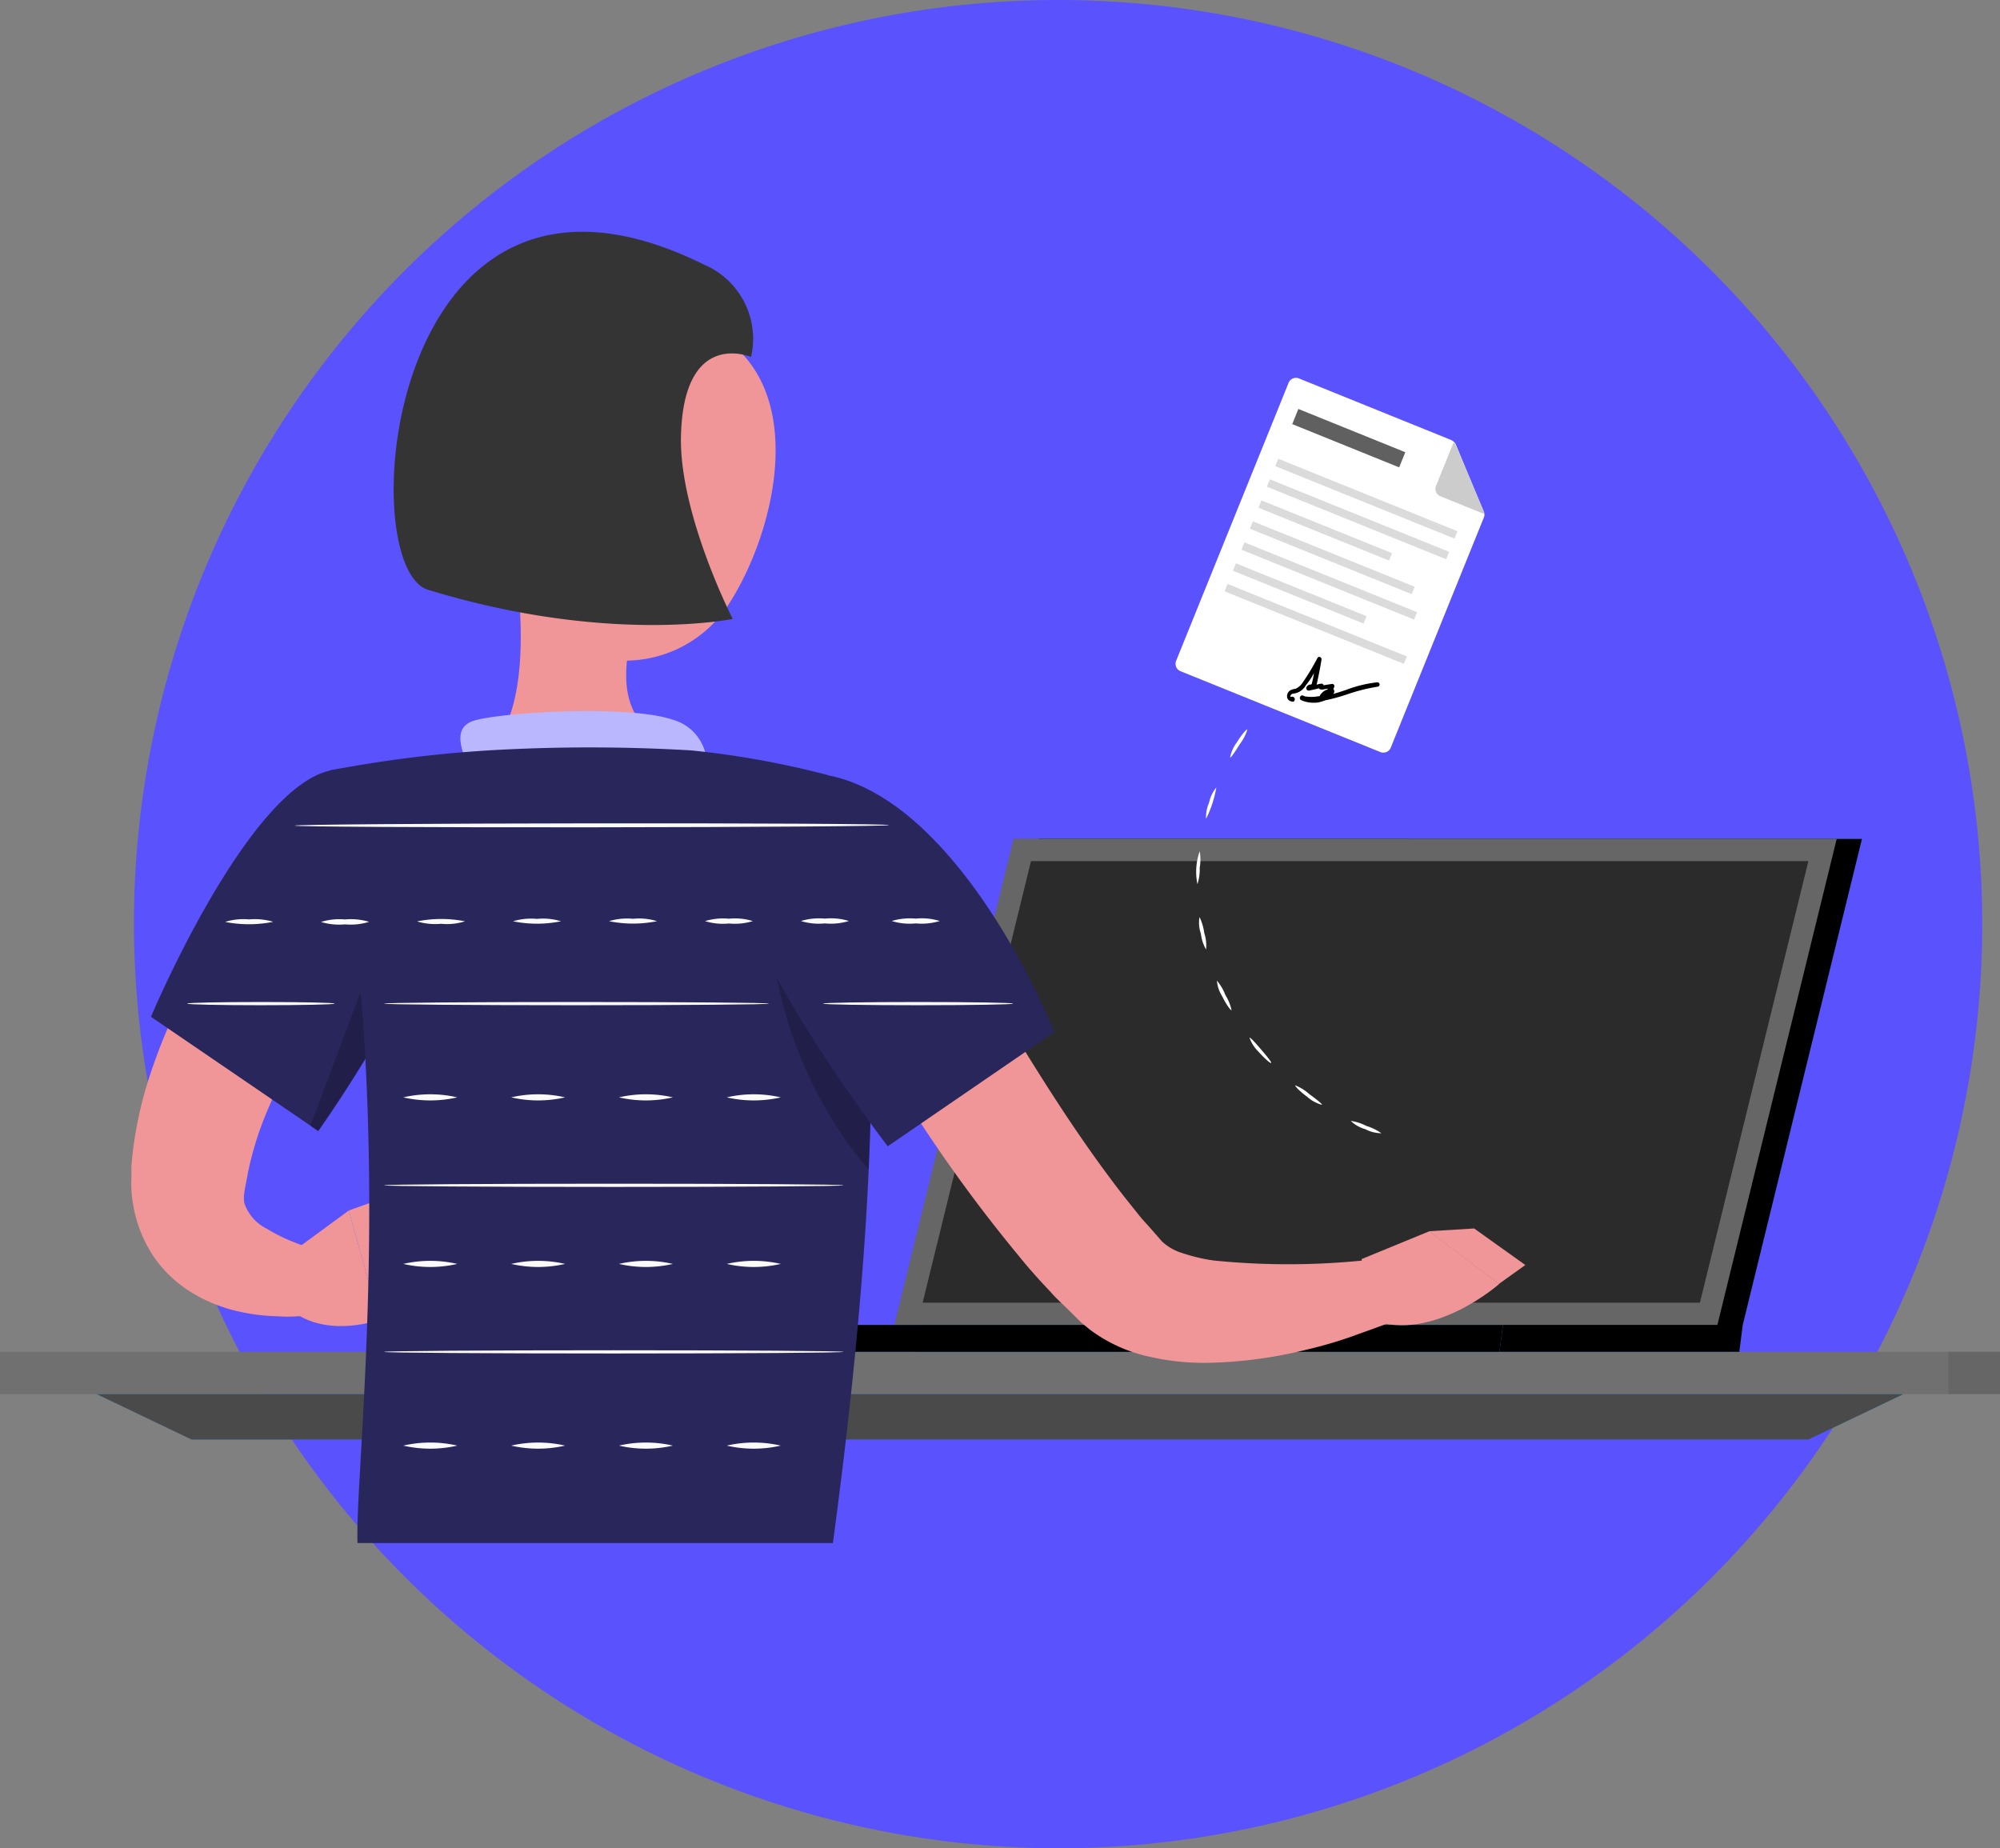
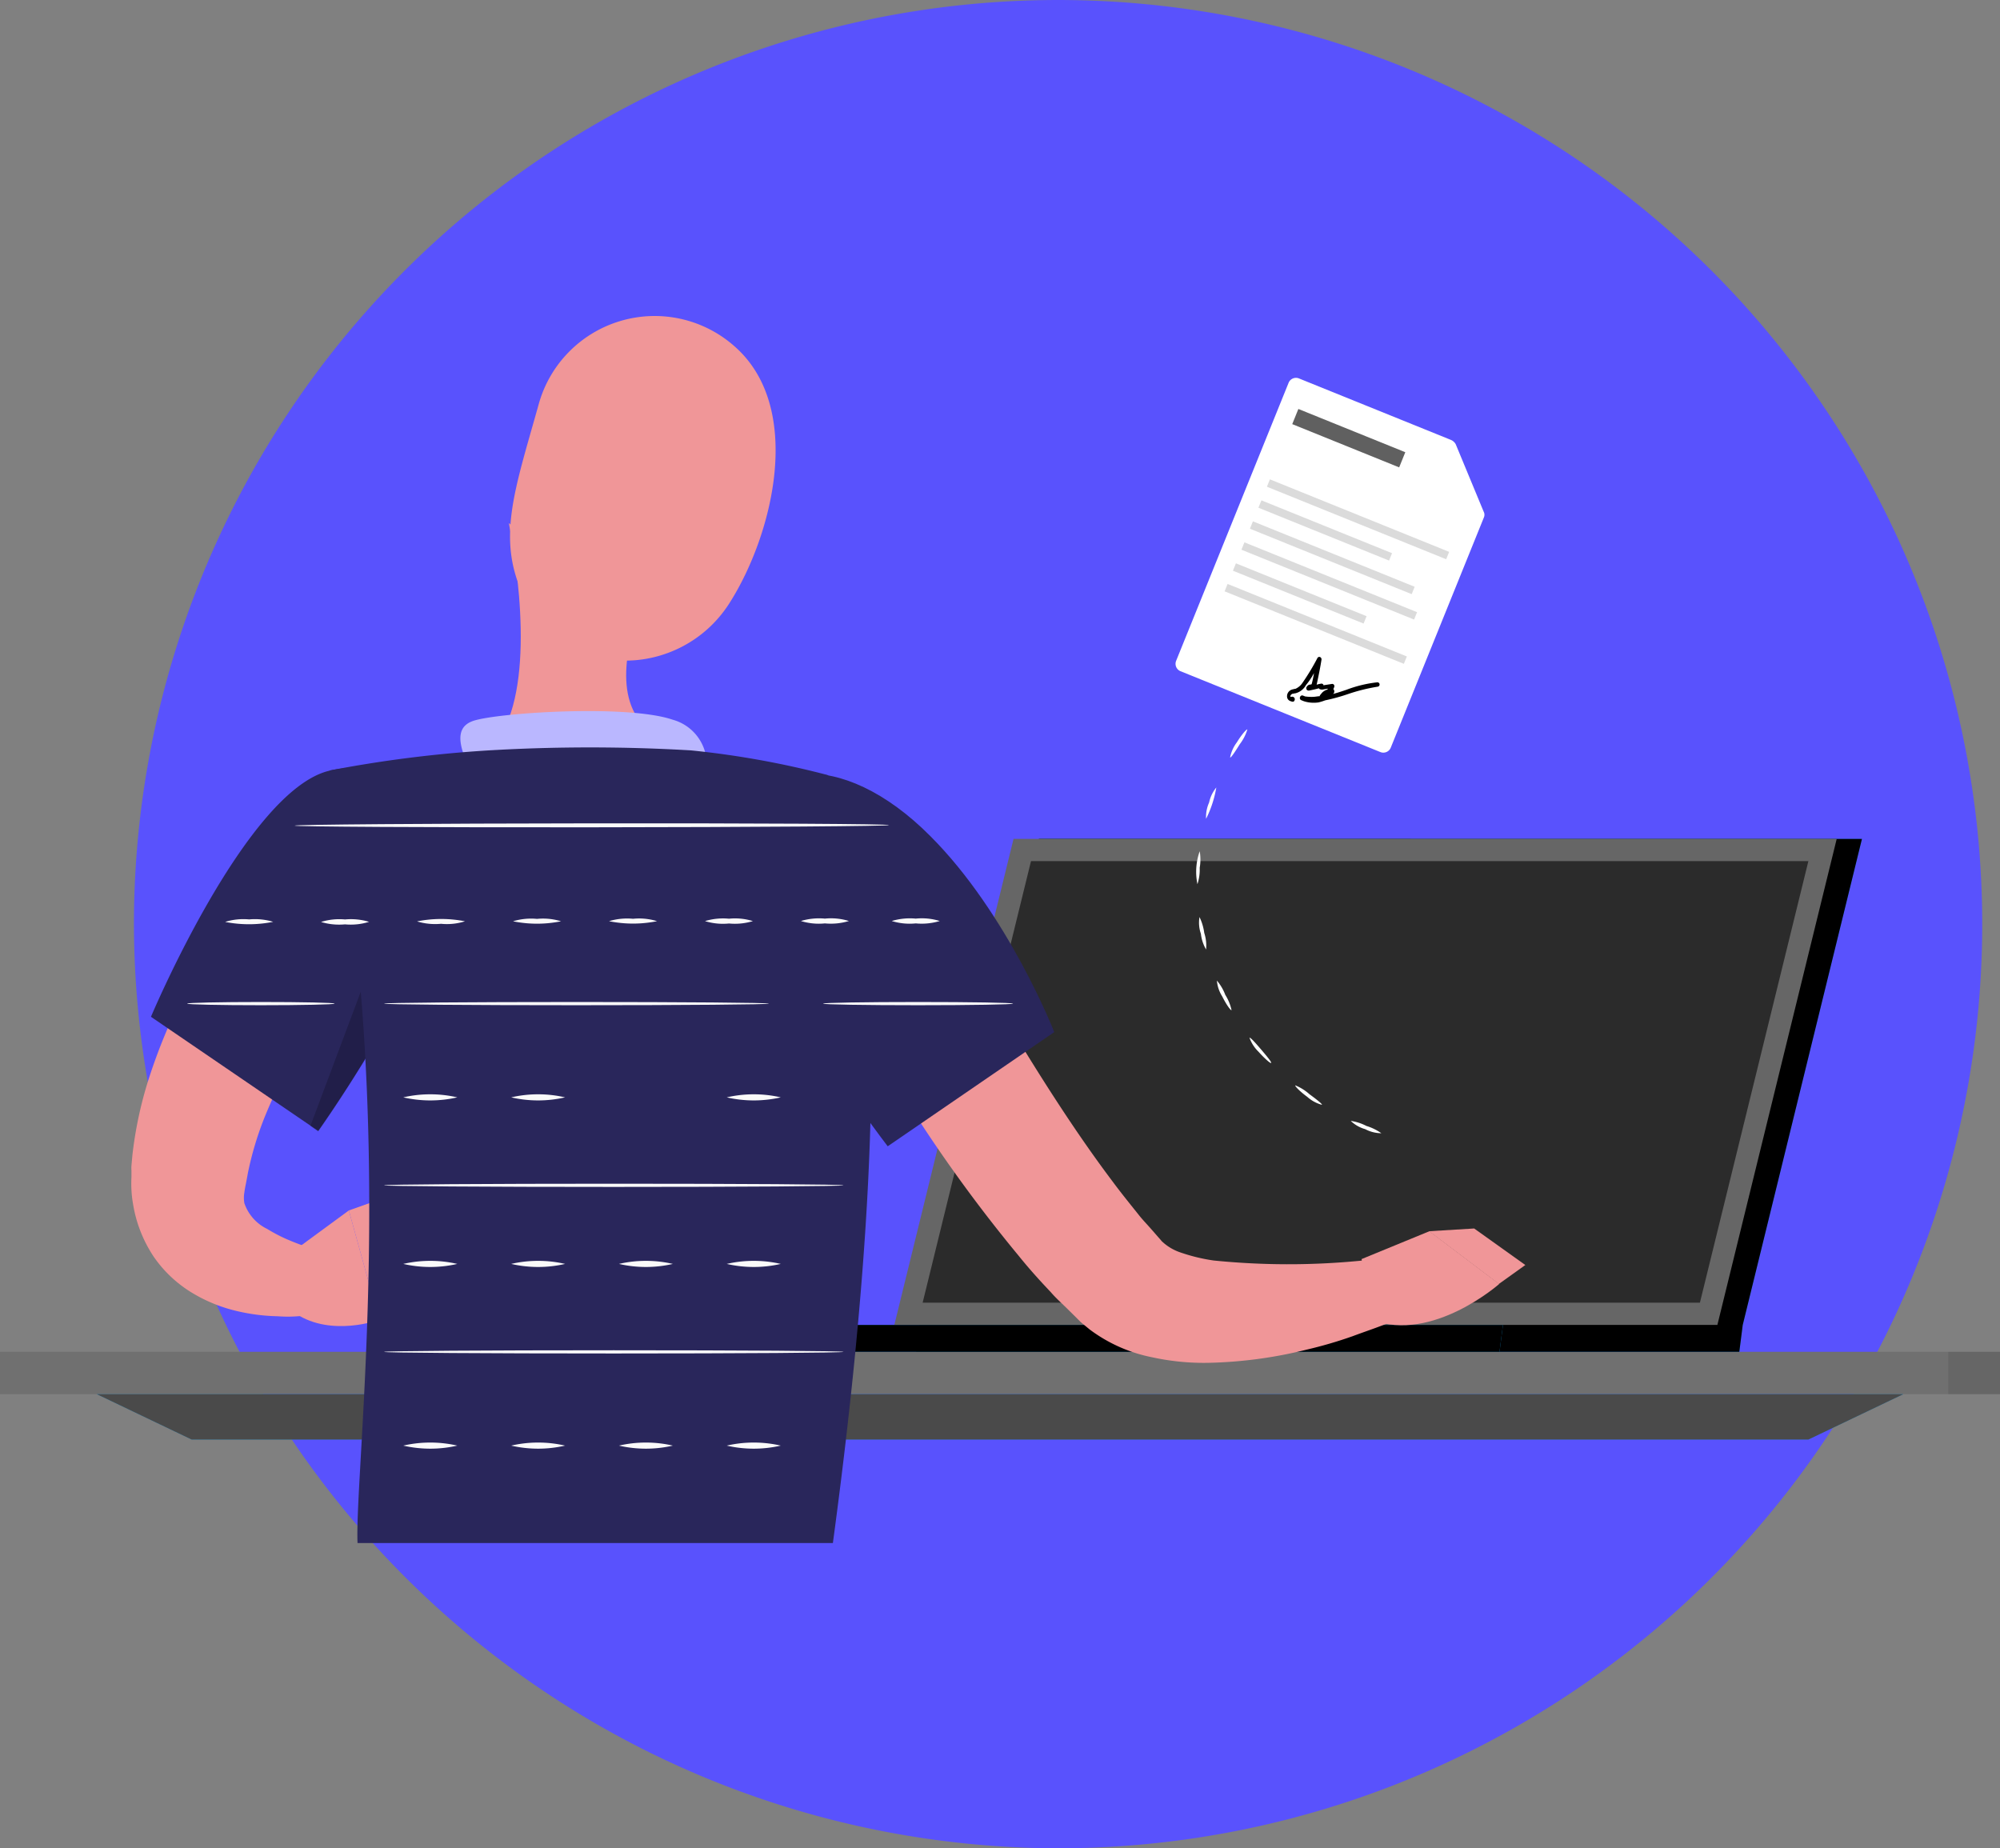
<svg xmlns="http://www.w3.org/2000/svg" width="132.088" height="122.069" viewBox="0 0 132.088 122.069">
  <rect x="0" y="0" width="132.088" height="122.069" fill="#808080" stroke="none" />
  <defs>
    <style>.a{fill:#5952fd;}.b{fill:#707070;}.c{fill:#666;}.d{fill:#158bcc;}.e{fill:#4a4a4a;}.e,.f,.h,.l{isolation:isolate;}.g{fill:#2b2b2b;}.i{fill:#f09698;}.j{fill:#bab7ff;}.k{fill:#29265b;}.l{opacity:0.2;}.m{fill:#fff;}.n{fill:#ccc;}.o{fill:#606060;}.p{fill:#dbdbdb;}.q{fill:#343434;}.r{fill:#fafafa;}</style>
  </defs>
  <g transform="translate(-1124 -2865.693)">
    <path class="a" d="M1207.3,2459.069a61.034,61.034,0,1,0-61.034-61.034A61.152,61.152,0,0,0,1207.3,2459.069Z" transform="translate(-13.42 528.693)" />
    <g transform="translate(961.241 2693.504)">
      <g transform="translate(162.759 227.592)">
        <rect class="b" width="128.665" height="2.798" transform="translate(0 33.876)" />
        <rect class="c" width="3.424" height="2.798" transform="translate(128.665 33.876)" />
        <path class="d" d="M284.278,293.214H177.5l-6.259-2.994h119.3Z" transform="translate(-164.844 -253.546)" />
        <path class="e" d="M284.278,293.214H177.5l-6.259-2.994h119.3Z" transform="translate(-164.844 -253.546)" />
        <path class="d" d="M251.1,241.59l-7.881,32.1h0L243,275.466h54.358l.226-1.772,7.873-32.1Z" transform="translate(-182.487 -241.59)" />
        <path class="f" d="M251.1,241.59l-7.881,32.1h0L243,275.466h54.358l.226-1.772,7.873-32.1Z" transform="translate(-182.487 -241.59)" />
        <path class="c" d="M303.319,241.59H248.953l-7.873,32.1h54.358Z" transform="translate(-182.015 -241.59)" />
        <path class="g" d="M294.894,272.7l7.164-29.163H250.717L243.56,272.7Z" transform="translate(-182.625 -242.069)" />
        <path class="d" d="M274.792,284.16l-.226,1.772H214.71l.219-1.772Z" transform="translate(-175.532 -252.056)" />
        <path class="h" d="M274.792,284.16l-.226,1.772H214.71l.219-1.772Z" transform="translate(-175.532 -252.056)" />
      </g>
      <g transform="translate(171.436 184.656)">
        <path class="i" d="M191.818,246.538l-.618.664-.664.754c-.445.513-.89,1.033-1.312,1.569-.845,1.071-1.659,2.164-2.421,3.288a35.128,35.128,0,0,0-3.771,6.968,21.515,21.515,0,0,0-1.071,3.6c-.121.694-.2,1-.234,1.29a2.034,2.034,0,0,0,0,.709,2.943,2.943,0,0,0,1.508,1.7,10.559,10.559,0,0,0,1.6.807q.438.181.9.339c.287.106.649.211.875.3v4.155c-.528.075-.913.136-1.357.166a8.563,8.563,0,0,1-1.32,0,12.813,12.813,0,0,1-2.715-.347,10.169,10.169,0,0,1-2.851-1.146,8.254,8.254,0,0,1-2.624-2.436,8.809,8.809,0,0,1-1.373-3.514,7.483,7.483,0,0,1-.1-.89,8.168,8.168,0,0,1,0-.86v-.422a2.32,2.32,0,0,1,0-.339l.06-.664a26.161,26.161,0,0,1,1.086-5.075,37.655,37.655,0,0,1,4.276-8.989,43.382,43.382,0,0,1,2.843-3.959c.505-.633,1.026-1.252,1.569-1.863.264-.309.543-.611.83-.913s.551-.566.943-.943Z" transform="translate(-174.265 -198.383)" />
        <path class="i" d="M188.65,276.709l3.514-2.579,2,7.225s-3.115,1.154-5.49-.4Z" transform="translate(-177.802 -206.654)" />
        <path class="i" d="M198.189,271.83l1.373,6.048-4.253,2.911-2-7.225Z" transform="translate(-178.947 -206.089)" />
        <path class="i" d="M206.89,213.93c.845,4.291,1.682,12.157-1.32,15.022,0,0,1.176,4.351,9.155,4.351,8.771,0,4.193-4.351,4.193-4.351-4.789-1.146-4.668-4.7-3.831-8.032Z" transform="translate(-181.962 -191.853)" />
        <path class="j" d="M203.811,234.494c-.633-1.38-1.32-2.956.106-3.446,1.576-.543,10.2-1.1,13.175-.083a3.063,3.063,0,0,1,2.151,3.759l-.017.057Z" transform="translate(-181.349 -195.902)" />
        <path class="i" d="M241.578,245.59c1.848,3.326,3.831,6.75,5.837,10.038s4.11,6.561,6.357,9.547c.558.754,1.139,1.471,1.712,2.187.287.37.588.671.882,1.01l.437.5.113.128.053.06h0l.053.068a3.3,3.3,0,0,0,1.237.754,11.812,11.812,0,0,0,2.195.535,49.161,49.161,0,0,0,11.018-.128l1.146,4c-1.018.452-1.968.754-2.979,1.131a28.449,28.449,0,0,1-3.017.882,29.309,29.309,0,0,1-6.546.875,16.041,16.041,0,0,1-3.688-.37,10.164,10.164,0,0,1-4.1-1.825l-.505-.415-.121-.106-.075-.075-.143-.143-.588-.581c-.385-.385-.807-.754-1.154-1.161-.754-.792-1.463-1.584-2.119-2.4a97.937,97.937,0,0,1-7.277-10.023q-1.652-2.579-3.182-5.211c-1.026-1.772-2.014-3.507-2.971-5.377Z" transform="translate(-188.988 -199.637)" />
        <path class="k" d="M187.79,235.552c-5.505,1.259-11.81,16.259-11.81,16.259l11.048,7.541a92.878,92.878,0,0,0,7.293-12.406C197.586,240.114,193.416,234.262,187.79,235.552Z" transform="translate(-174.687 -197.125)" />
        <path class="l" d="M195.159,248.29,189.94,262.2l.513.362s2.262-3.175,4.706-7.458Z" transform="translate(-178.119 -200.301)" />
        <path class="k" d="M224.52,235.405s6.244,7.059.347,50.723H193.473c-.211-4.819,2.813-28.318-1.833-51.025a82.043,82.043,0,0,1,10.505-1.327,114.228,114.228,0,0,1,13.348,0A58.746,58.746,0,0,1,224.52,235.405Z" transform="translate(-178.537 -196.685)" />
-         <path class="l" d="M230.61,252.75a27.9,27.9,0,0,0,6.2,13.439c.128-2.813.181-5.339.173-7.594Z" transform="translate(-188.118 -201.398)" />
        <path class="k" d="M226.988,240.737c-.754,5.558,10.181,19.751,10.181,19.751l11-7.541s-3.054-7.82-8.19-12.949C234.13,234.115,227.848,234.688,226.988,240.737Z" transform="translate(-187.218 -197.25)" />
        <path class="i" d="M282,277.79l4.48-1.84,4.608,3.484s-4.4,3.891-8.394,2.376Z" transform="translate(-200.753 -207.102)" />
        <path class="i" d="M290.889,275.71l3.379,2.413-1.75,1.252-4.608-3.484Z" transform="translate(-202.206 -207.043)" />
        <path class="i" d="M209.3,201.69c-1.569,5.611-2.775,8.816-.98,12.594,2.692,5.694,10.347,5.535,13.574.513,2.9-4.525,4.977-12.941.362-16.991A7.948,7.948,0,0,0,209.3,201.69Z" transform="translate(-182.417 -187.396)" />
        <path class="i" d="M218.988,208.46a6.637,6.637,0,0,0,.92,4.125c1,1.614,2.474,1,3.017-.656.483-1.508.535-4.11-.86-5.158S219.2,206.726,218.988,208.46Z" transform="translate(-185.252 -189.988)" />
      </g>
    </g>
    <g transform="matrix(0.927, 0.375, -0.375, 0.927, 1209.301, 2890.489)">
      <path class="m" d="M1230.287,2398.86h-10.832a.526.526,0,0,0-.526.526v19.807a.526.526,0,0,0,.526.526h14.239a.526.526,0,0,0,.526-.526v-16.4a.448.448,0,0,0-.166-.36l-3.38-3.435A.661.661,0,0,0,1230.287,2398.86Z" transform="translate(-1218.929 -2398.86)" />
-       <path class="n" d="M1251.865,2402.73h3.02a.075.075,0,0,0,.055-.111l-3.491-3.491c-.055-.055-.111,0-.111.055v3.02A.526.526,0,0,0,1251.865,2402.73Z" transform="translate(-1239.76 -2399.018)" />
      <rect class="o" width="7.618" height="1.08" transform="translate(1.246 1.884)" />
      <g transform="translate(1.246 5.43)">
-         <rect class="p" width="12.771" height="0.526" />
        <rect class="p" width="12.771" height="0.526" transform="translate(0 1.468)" />
        <rect class="p" width="9.308" height="0.526" transform="translate(0 2.964)" />
        <rect class="p" width="11.524" height="0.526" transform="translate(0 4.46)" />
        <rect class="p" width="12.3" height="0.526" transform="translate(0 5.956)" />
        <rect class="p" width="9.308" height="0.526" transform="translate(0 7.452)" />
        <rect class="p" width="12.771" height="0.526" transform="translate(0 8.92)" />
      </g>
      <path d="M1240.654,2448.579h0a.325.325,0,0,1-.323-.194.458.458,0,0,1,.129-.55c.032-.032.1-.065.129-.1.032,0,.032-.032.065-.032a1.107,1.107,0,0,0,.291-.582,14.721,14.721,0,0,0,.291-1.844.14.14,0,0,1,.129-.129.165.165,0,0,1,.162.129c.129.55.227,1.1.323,1.65a1.407,1.407,0,0,1,.227-.162.146.146,0,0,1,.194,0v.032l.485-.291a.144.144,0,0,1,.162,0,.168.168,0,0,1,.065.129v.162c.032,0,.065,0,.065.032a.248.248,0,0,1,.065.129.244.244,0,0,1-.032.129c.259-.194.485-.388.712-.583a8.243,8.243,0,0,1,1.715-1.229.145.145,0,0,1,.129.259,11.879,11.879,0,0,0-1.65,1.2,12.264,12.264,0,0,1-1.229.938,3.508,3.508,0,0,1-.356.291,2.137,2.137,0,0,1-.938.291h-.162a.153.153,0,0,1-.162-.162.148.148,0,0,1,.129-.162h.162a2.886,2.886,0,0,0,.55-.194c.129-.065.227-.13.356-.194a.06.06,0,0,1,0-.1.766.766,0,0,1,.291-.486v-.064l-.259.162a.377.377,0,0,1-.227.065c-.032,0-.032,0-.065-.032-.161.129-.356.259-.55.388-.065.032-.162.032-.194-.032a.142.142,0,0,1-.032-.162.266.266,0,0,1,.129-.194c.032,0,.032-.032.065-.032l.032-.033v-.032a6.653,6.653,0,0,0-.129-.712,4.408,4.408,0,0,1-.194.938,1.091,1.091,0,0,1-.42.744c-.033.032-.065.032-.1.064s-.065.033-.1.065a.238.238,0,0,0-.065.194.114.114,0,0,0,.065.032.169.169,0,0,1,.291.162C1240.881,2448.547,1240.784,2448.579,1240.654,2448.579Z" transform="translate(-1232.655 -2428.612)" />
    </g>
    <g transform="translate(413 446.863)">
      <g transform="translate(790 2467)">
        <path class="m" d="M209,195.422a2.407,2.407,0,0,1,.446-1c.318-.517.645-.889.694-.851a3.064,3.064,0,0,1-.5.971C209.327,195.046,209.058,195.451,209,195.422Z" transform="translate(-206.759 -193.564)" />
        <path class="m" d="M205.155,204.921a2.321,2.321,0,0,1,.2-1.079,2.349,2.349,0,0,1,.475-.992,7.36,7.36,0,0,1-.674,2.067Z" transform="translate(-204.5 -199.012)" />
        <path class="m" d="M203.661,215.214a4.051,4.051,0,0,1,.149-2.174,3.182,3.182,0,0,1,0,1.091A3.123,3.123,0,0,1,203.661,215.214Z" transform="translate(-203.577 -204.99)" />
        <path class="m" d="M204.5,225.7a2.652,2.652,0,0,1-.343-1.042,2.221,2.221,0,0,1-.091-1.1,3.446,3.446,0,0,1,.314,1.05A2.669,2.669,0,0,1,204.5,225.7Z" transform="translate(-203.846 -211.162)" />
        <path class="m" d="M207.857,235.661c-.054.033-.347-.364-.616-.909a2.307,2.307,0,0,1-.351-1.042,3.148,3.148,0,0,1,.554.942A3.11,3.11,0,0,1,207.857,235.661Z" transform="translate(-205.521 -217.117)" />
        <path class="m" d="M213.532,244.5c-.041.041-.413-.273-.827-.736a2.45,2.45,0,0,1-.6-.926c.054-.041.38.322.769.777S213.577,244.451,213.532,244.5Z" transform="translate(-208.583 -222.469)" />
        <path class="m" d="M221.168,251.735a2.364,2.364,0,0,1-.967-.525c-.488-.355-.827-.711-.794-.76a3.159,3.159,0,0,1,.93.579C220.816,251.38,221.2,251.682,221.168,251.735Z" transform="translate(-212.863 -226.939)" />
        <path class="m" d="M230.3,256.944a2.312,2.312,0,0,1-1.066-.269,2.251,2.251,0,0,1-.955-.546,3.3,3.3,0,0,1,1.037.335A3.454,3.454,0,0,1,230.3,256.944Z" transform="translate(-218.07 -230.271)" />
      </g>
    </g>
-     <path class="q" d="M383.416,130.609a5.325,5.325,0,0,1,3.123,6.11s-4.449-1.921-4.627,5.208c-.13,5.147,3.417,12.091,3.417,12.091s-8.25,1.709-20.122-1.927C360.157,150.547,362.433,120.227,383.416,130.609Z" transform="translate(787.062 2752.552)" />
    <path class="r" d="M874.948,210.792c0,.07-8.792.135-19.636.146s-19.631-.04-19.631-.11,8.787-.14,19.631-.151S874.941,210.716,874.948,210.792Z" transform="translate(307.772 2709.393)" />
    <path class="r" d="M843.194,218.915a8.106,8.106,0,0,1-3.17.006,4.038,4.038,0,0,1,1.585-.166A4.143,4.143,0,0,1,843.194,218.915Z" transform="translate(298.846 2707.659)" />
    <path class="r" d="M851.224,218.916a4.035,4.035,0,0,1-1.585.166,4.139,4.139,0,0,1-1.585-.158,4.065,4.065,0,0,1,1.585-.166A4.111,4.111,0,0,1,851.224,218.916Z" transform="translate(297.148 2707.659)" />
    <path class="r" d="M859.262,218.875a3.922,3.922,0,0,1-1.585.166,4.143,4.143,0,0,1-1.585-.158,8.091,8.091,0,0,1,3.17-.006Z" transform="translate(295.45 2707.663)" />
    <path class="r" d="M867.3,218.868a7.944,7.944,0,0,1-3.17,0,4.108,4.108,0,0,1,1.585-.158A4,4,0,0,1,867.3,218.868Z" transform="translate(293.752 2707.67)" />
    <path class="r" d="M875.338,218.86a7.944,7.944,0,0,1-3.17,0,4.112,4.112,0,0,1,1.585-.158A3.991,3.991,0,0,1,875.338,218.86Z" transform="translate(292.055 2707.671)" />
    <path class="r" d="M883.369,218.853a4.075,4.075,0,0,1-1.577.158,3.988,3.988,0,0,1-1.585-.158,4.107,4.107,0,0,1,1.585-.158A3.956,3.956,0,0,1,883.369,218.853Z" transform="translate(290.355 2707.673)" />
    <path class="r" d="M891.406,218.845a4.111,4.111,0,0,1-1.585.158,3.988,3.988,0,0,1-1.585-.158,4.138,4.138,0,0,1,1.585-.158A3.977,3.977,0,0,1,891.406,218.845Z" transform="translate(288.659 2707.675)" />
    <path class="r" d="M842.779,225.529c0-.062-2.181-.106-4.87-.106s-4.87.046-4.87.106,2.181.106,4.87.106S842.779,225.588,842.779,225.529Z" transform="translate(303.321 2706.447)" />
    <path class="r" d="M853.88,234.818a7.955,7.955,0,0,1-3.567,0A7.956,7.956,0,0,1,853.88,234.818Z" transform="translate(300.321 2703.349)" />
    <path class="r" d="M861,234.818a7.92,7.92,0,0,1-3.559,0A7.92,7.92,0,0,1,861,234.818Z" transform="translate(300.321 2703.349)" />
-     <path class="r" d="M868.117,234.818a7.92,7.92,0,0,1-3.559,0A7.92,7.92,0,0,1,868.117,234.818Z" transform="translate(300.321 2703.349)" />
    <path class="r" d="M875.244,234.818a7.955,7.955,0,0,1-3.567,0A7.956,7.956,0,0,1,875.244,234.818Z" transform="translate(300.321 2703.349)" />
    <path class="r" d="M891.406,218.845a4.111,4.111,0,0,1-1.585.158,3.988,3.988,0,0,1-1.585-.158,4.138,4.138,0,0,1,1.585-.158A3.977,3.977,0,0,1,891.406,218.845Z" transform="translate(294.659 2707.675)" />
    <path class="r" d="M858.465,225.529c0-.062-5.692-.106-12.713-.106s-12.713.046-12.713.106,5.692.106,12.713.106S858.465,225.588,858.465,225.529Z" transform="translate(316.321 2706.447)" />
    <path class="r" d="M845.586,225.529c0-.062-2.809-.106-6.274-.106s-6.274.046-6.274.106,2.809.106,6.274.106S845.586,225.588,845.586,225.529Z" transform="translate(345.321 2706.447)" />
    <path class="r" d="M863.39,225.529c0-.062-6.795-.106-15.176-.106s-15.176.046-15.176.106,6.795.106,15.176.106S863.39,225.588,863.39,225.529Z" transform="translate(316.321 2718.447)" />
    <path class="r" d="M853.88,234.818a7.955,7.955,0,0,1-3.567,0A7.956,7.956,0,0,1,853.88,234.818Z" transform="translate(300.321 2714.349)" />
    <path class="r" d="M861,234.818a7.92,7.92,0,0,1-3.559,0A7.92,7.92,0,0,1,861,234.818Z" transform="translate(300.321 2714.349)" />
    <path class="r" d="M868.117,234.818a7.92,7.92,0,0,1-3.559,0A7.92,7.92,0,0,1,868.117,234.818Z" transform="translate(300.321 2714.349)" />
    <path class="r" d="M875.244,234.818a7.955,7.955,0,0,1-3.567,0A7.956,7.956,0,0,1,875.244,234.818Z" transform="translate(300.321 2714.349)" />
    <path class="r" d="M863.39,225.529c0-.062-6.795-.106-15.176-.106s-15.176.046-15.176.106,6.795.106,15.176.106S863.39,225.588,863.39,225.529Z" transform="translate(316.321 2729.447)" />
    <path class="r" d="M853.88,234.818a7.955,7.955,0,0,1-3.567,0A7.956,7.956,0,0,1,853.88,234.818Z" transform="translate(300.321 2726.349)" />
    <path class="r" d="M861,234.818a7.92,7.92,0,0,1-3.559,0A7.92,7.92,0,0,1,861,234.818Z" transform="translate(300.321 2726.349)" />
    <path class="r" d="M868.117,234.818a7.92,7.92,0,0,1-3.559,0A7.92,7.92,0,0,1,868.117,234.818Z" transform="translate(300.321 2726.349)" />
    <path class="r" d="M875.244,234.818a7.955,7.955,0,0,1-3.567,0A7.956,7.956,0,0,1,875.244,234.818Z" transform="translate(300.321 2726.349)" />
  </g>
</svg>